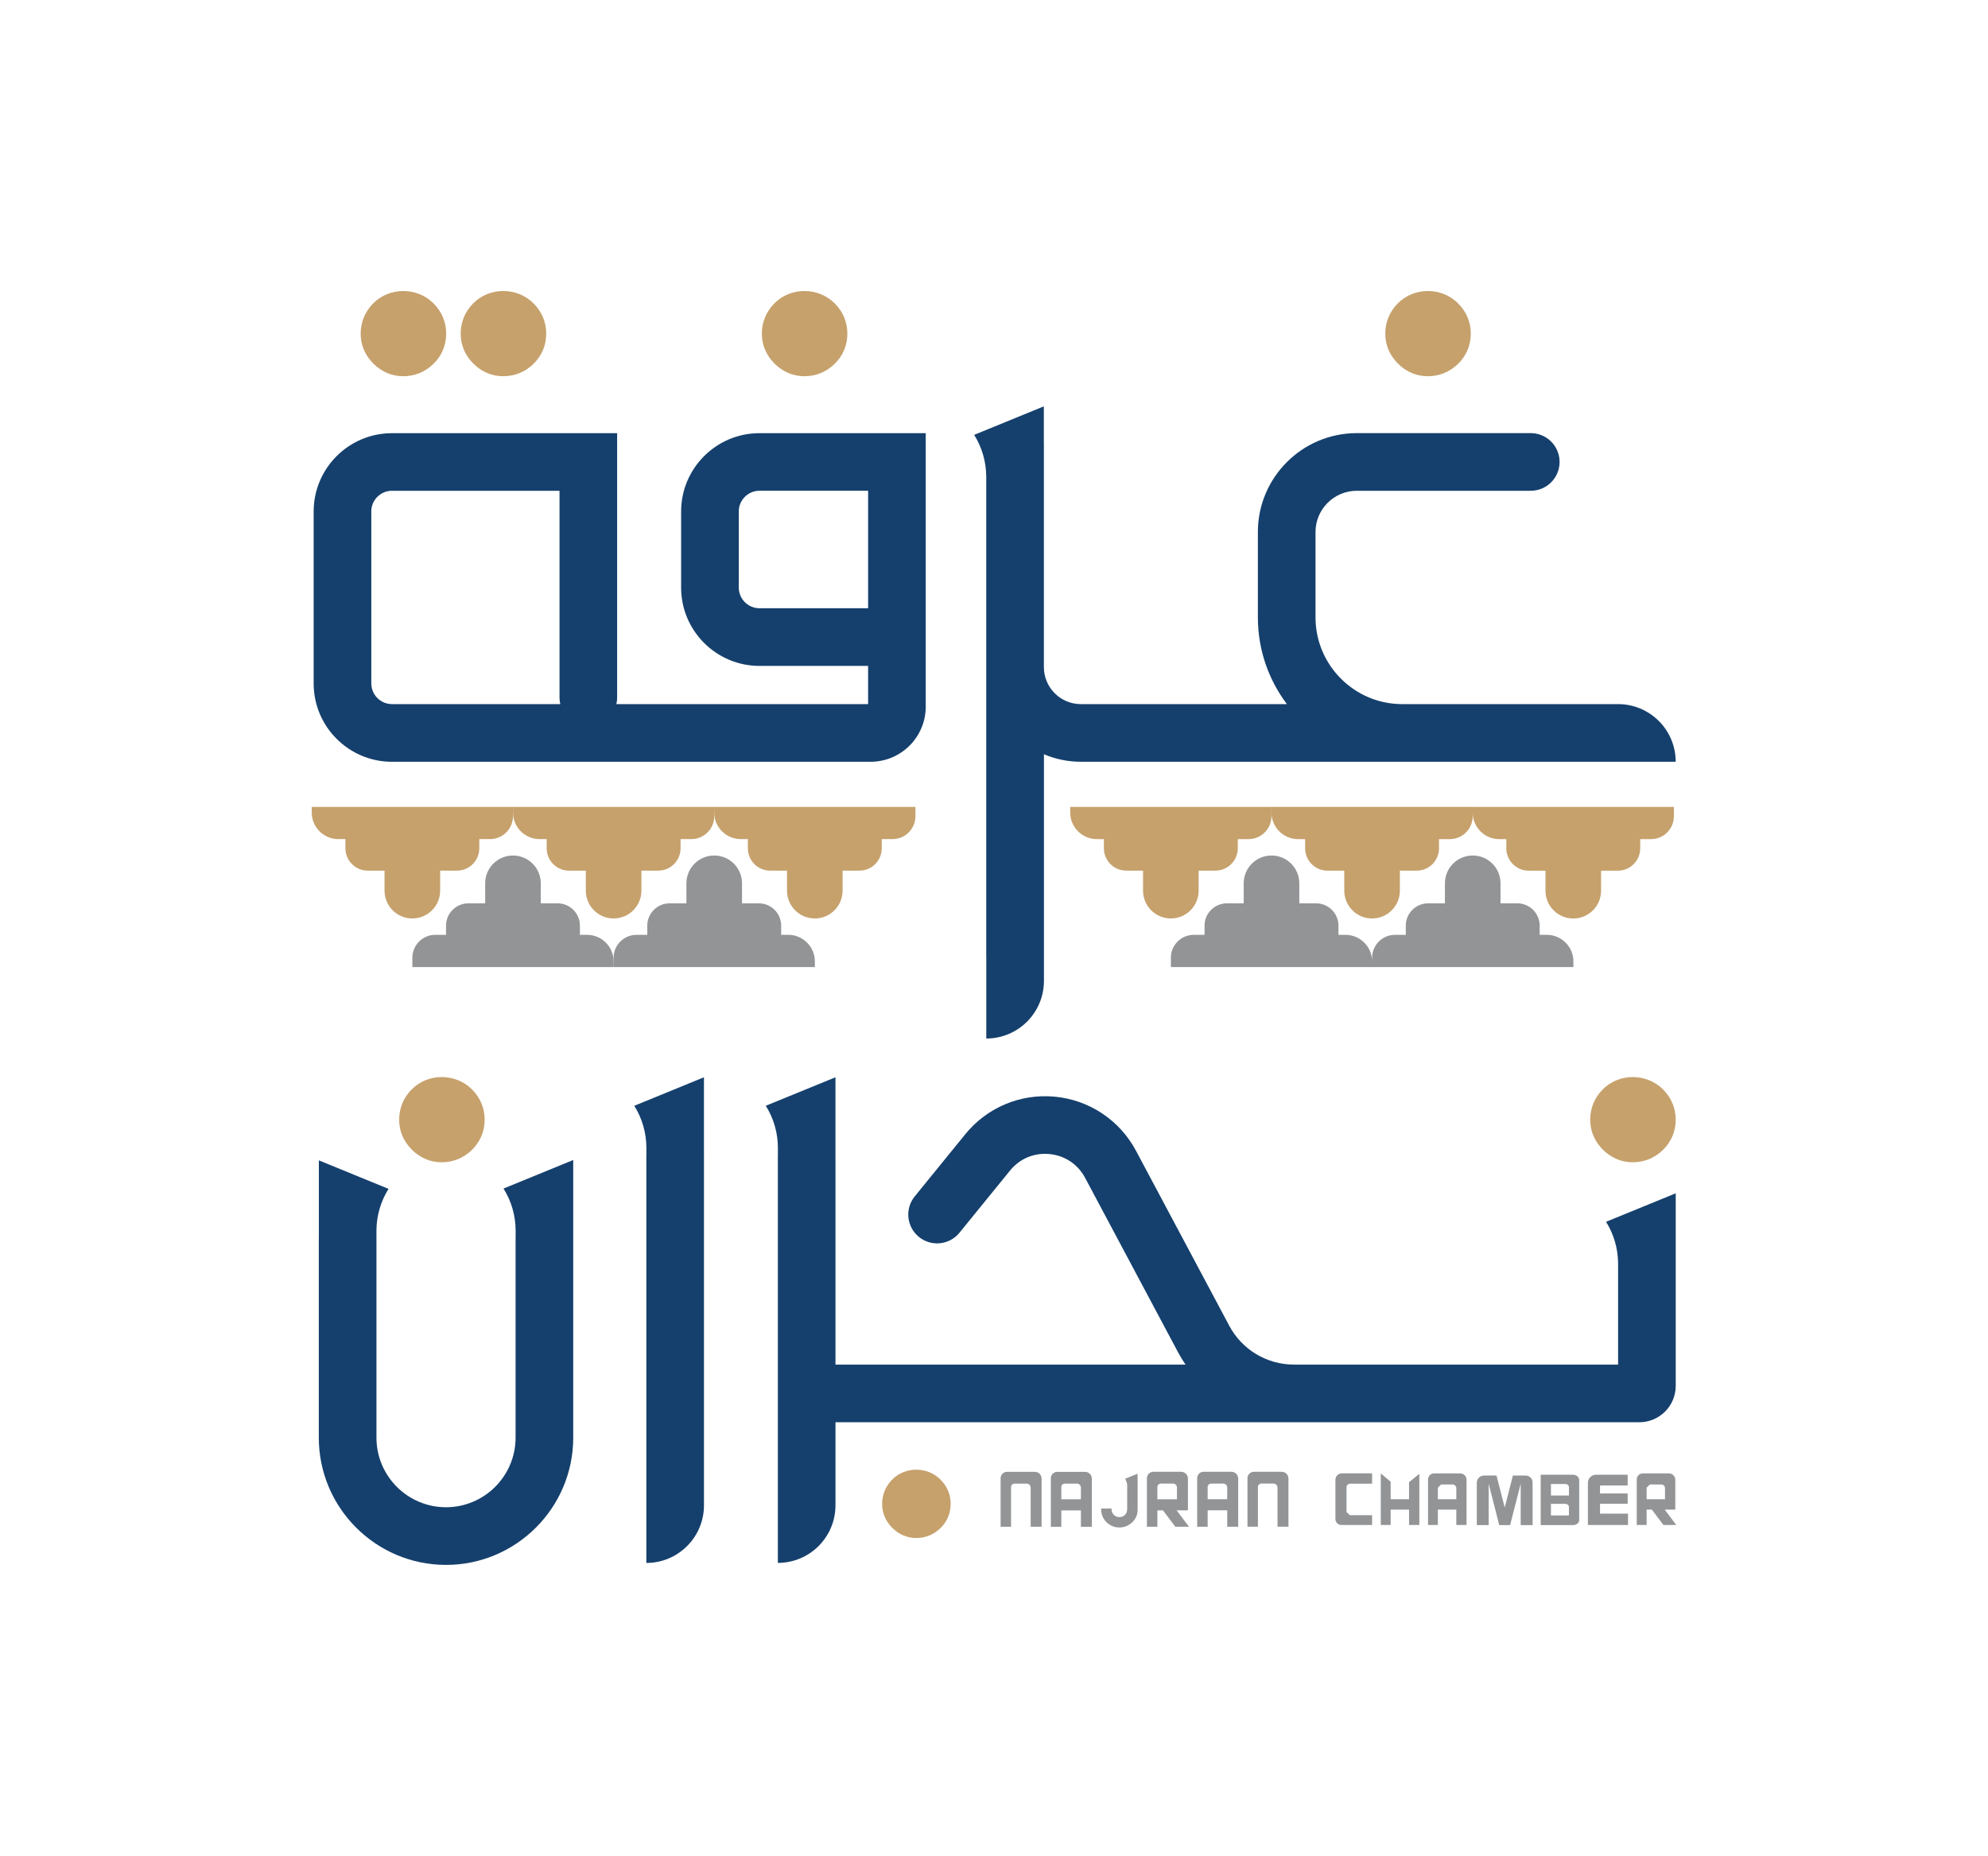
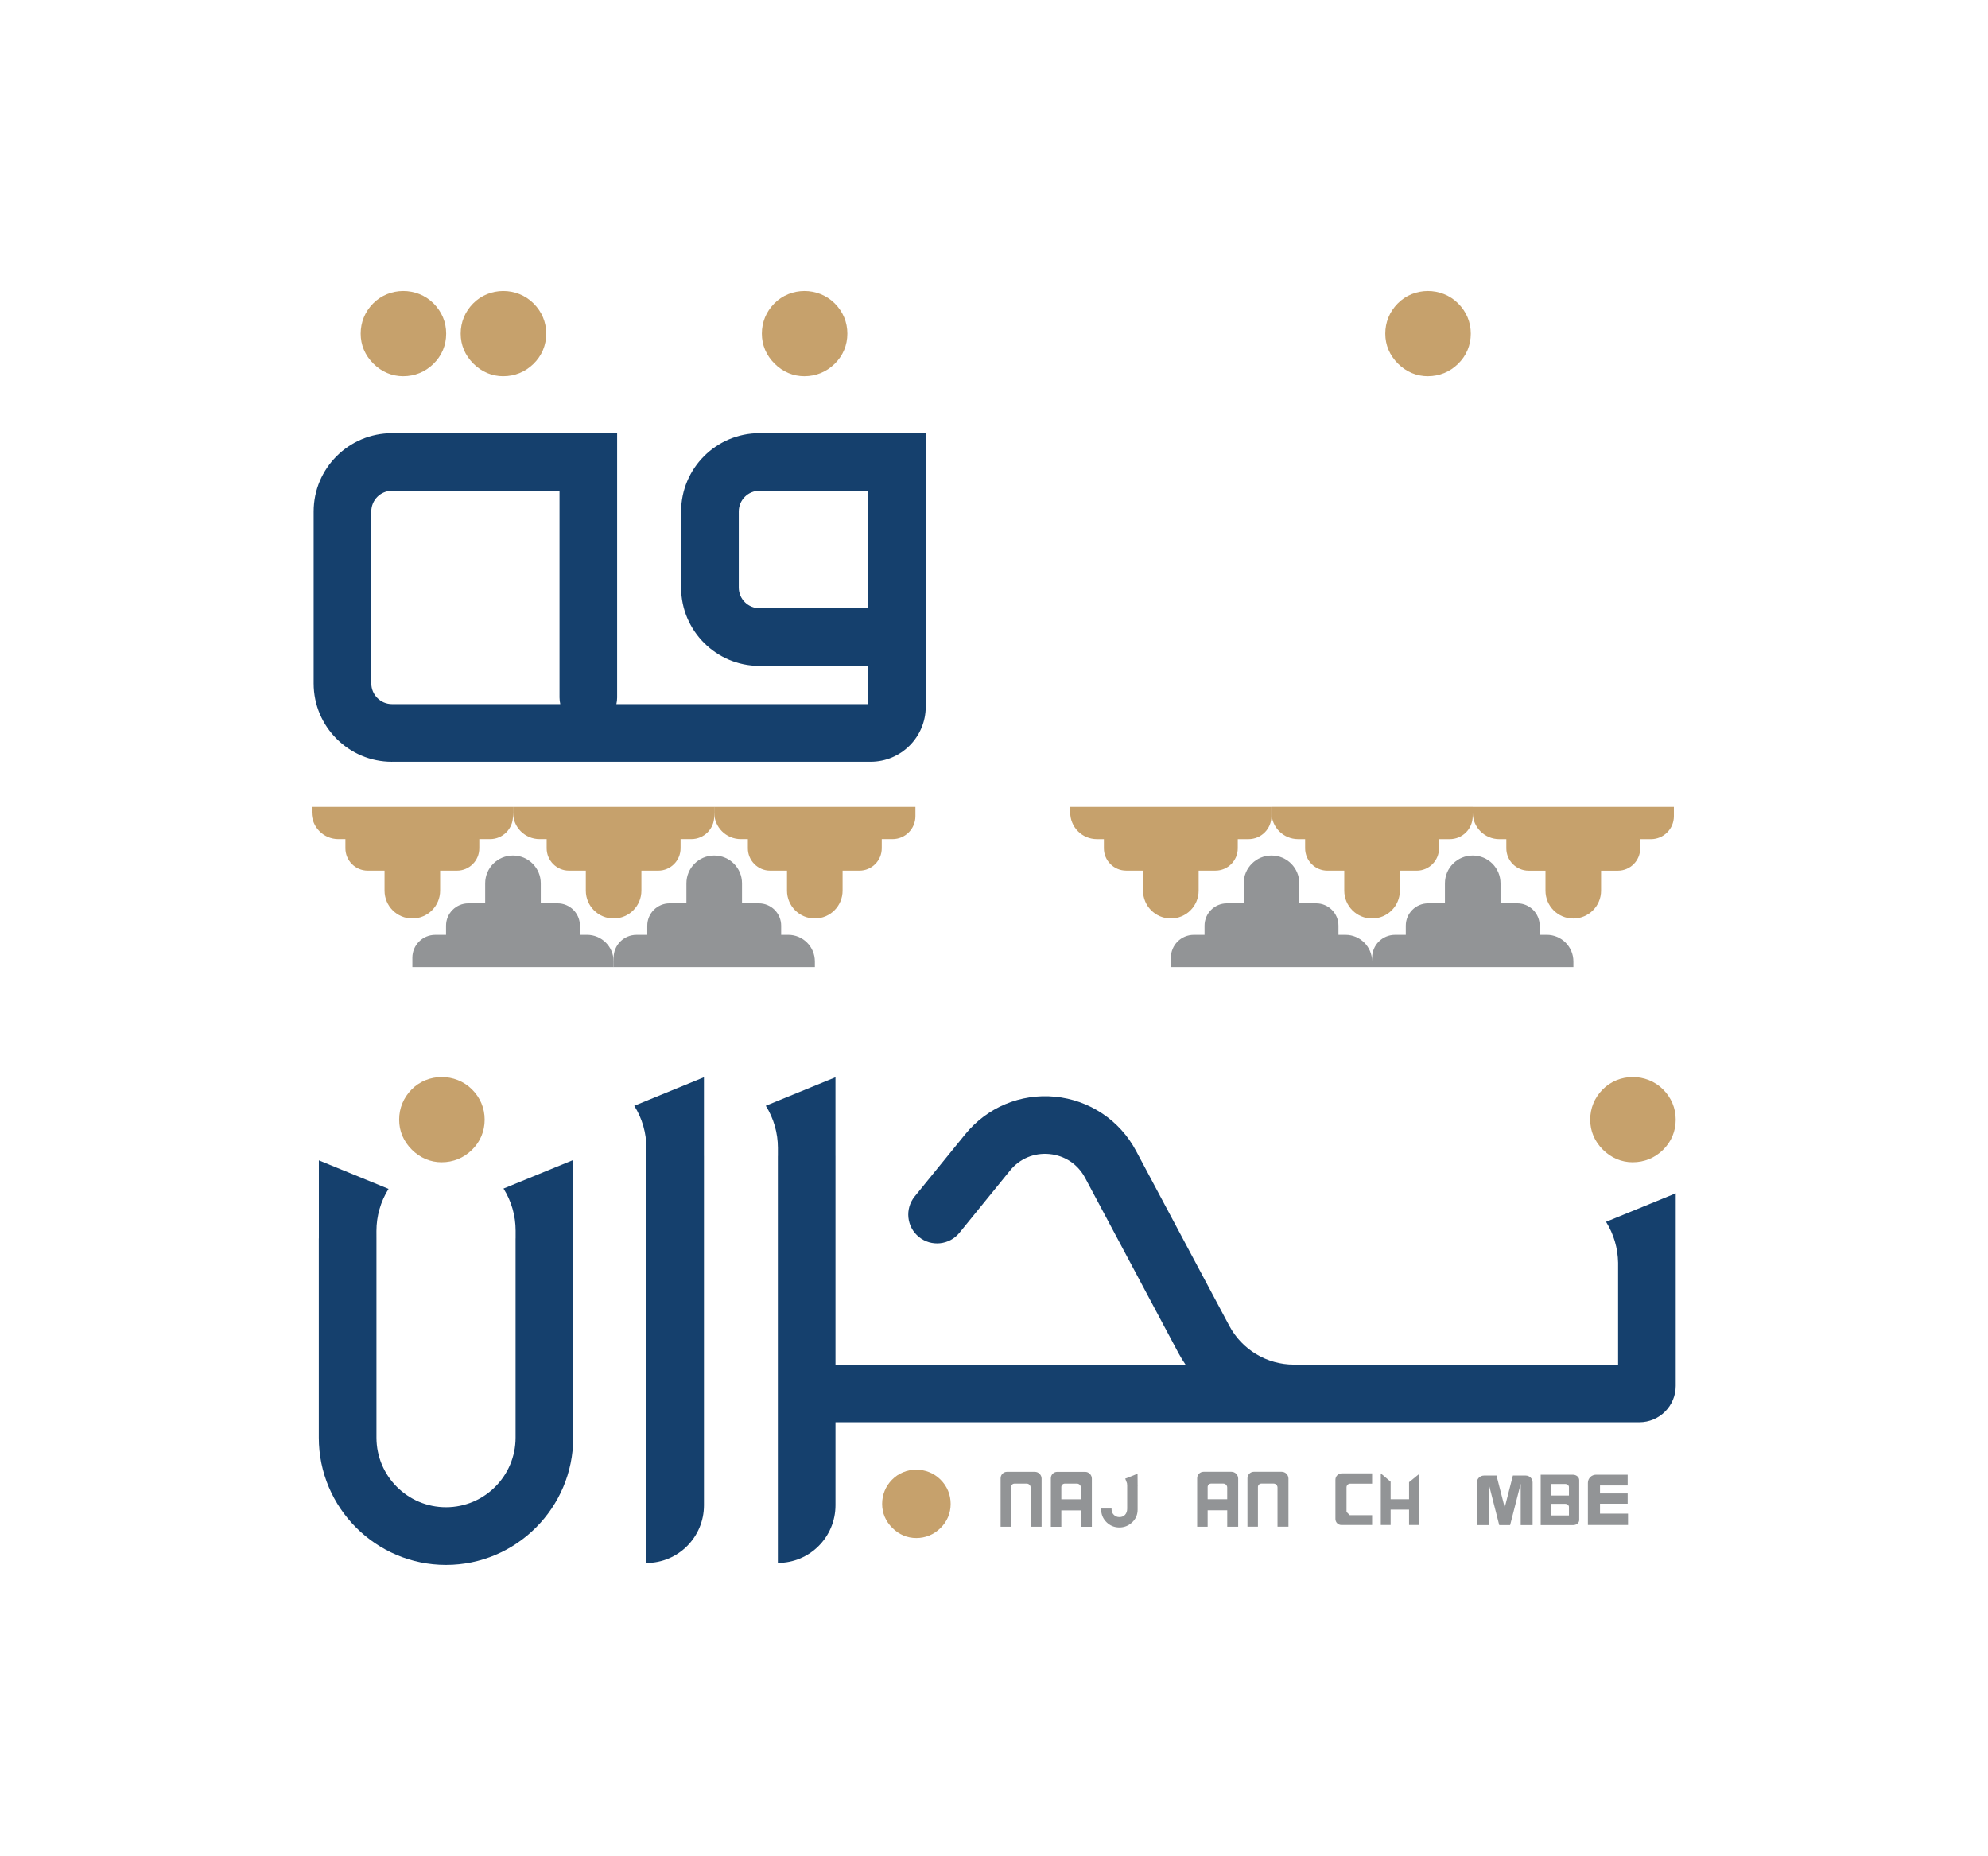
<svg xmlns="http://www.w3.org/2000/svg" id="Layer_1" version="1.1" viewBox="0 0 997.66 931.37">
  <defs>
    <style>
      .st0 {
        fill: #929496;
      }

      .st1 {
        fill: #15406d;
      }

      .st2 {
        fill: #c6a16c;
      }
    </style>
  </defs>
  <path class="st2" d="M221.68,583.27c5.75,0,10.99-2.14,15.14-6.18,4.19-4.1,6.4-9.34,6.4-15.18s-2.2-11.02-6.34-15.19c-8.34-8.33-22.22-8.26-30.37.08-4.06,4.14-6.2,9.36-6.2,15.11s2.2,10.86,6.36,15.03c4.15,4.14,9.33,6.34,15,6.34" />
  <path class="st2" d="M459.81,771.84c4.61,0,8.81-1.71,12.13-4.96,3.38-3.29,5.14-7.5,5.14-12.16s-1.75-8.85-5.09-12.19c-6.68-6.68-17.81-6.63-24.34.06-3.25,3.32-4.96,7.52-4.96,12.13s1.75,8.7,5.1,12.03c3.32,3.32,7.47,5.09,12.03,5.09" />
  <path class="st2" d="M819.4,583.27c5.75,0,10.99-2.14,15.14-6.18,4.19-4.1,6.4-9.34,6.4-15.18s-2.2-11.02-6.34-15.19c-8.34-8.33-22.22-8.26-30.37.08-4.06,4.14-6.2,9.36-6.2,15.11s2.2,10.86,6.36,15.03c4.15,4.14,9.33,6.34,15,6.34" />
  <path class="st2" d="M202.37,188.8c5.75,0,10.99-2.14,15.14-6.18,4.19-4.1,6.4-9.34,6.4-15.18s-2.2-11.02-6.34-15.19c-8.34-8.33-22.22-8.26-30.37.08-4.06,4.14-6.2,9.36-6.2,15.11s2.2,10.86,6.36,15.03c4.15,4.14,9.33,6.34,15,6.34" />
  <path class="st2" d="M252.57,188.8c5.75,0,10.99-2.14,15.14-6.18,4.19-4.1,6.4-9.34,6.4-15.18s-2.2-11.02-6.36-15.19c-8.33-8.33-22.21-8.26-30.36.08-4.06,4.14-6.2,9.36-6.2,15.11s2.2,10.86,6.36,15.03c4.15,4.14,9.33,6.34,15,6.34" />
  <path class="st2" d="M403.7,188.8c5.75,0,10.99-2.14,15.14-6.18,4.19-4.1,6.4-9.34,6.4-15.18s-2.2-11.02-6.34-15.19c-8.34-8.33-22.22-8.26-30.37.08-4.06,4.14-6.2,9.36-6.2,15.11s2.2,10.86,6.36,15.03c4.15,4.14,9.33,6.34,15,6.34" />
  <path class="st2" d="M716.56,188.8c5.75,0,10.99-2.14,15.14-6.18,4.19-4.1,6.4-9.34,6.4-15.18s-2.2-11.02-6.36-15.19c-8.32-8.33-22.2-8.26-30.35.08-4.06,4.14-6.2,9.36-6.2,15.11s2.2,10.86,6.36,15.03c4.15,4.14,9.33,6.34,15,6.34" />
  <path class="st0" d="M294.56,469.14h-3.53v-4.6c0-6.18-5.02-11.21-11.21-11.21h-8.44v-10.05c0-7.72-6.25-13.95-13.95-13.95s-13.95,6.24-13.95,13.95v10.05h-8.44c-6.18,0-11.2,5.02-11.2,11.21v4.6h-5.4c-6.36,0-11.5,5.15-11.5,11.5v4.67h101v-2.81c0-7.39-5.99-13.37-13.37-13.37" />
  <path class="st0" d="M395.55,469.14h-3.53v-4.6c0-6.18-5.02-11.21-11.21-11.21h-8.44v-10.05c0-7.72-6.25-13.95-13.95-13.95s-13.95,6.24-13.95,13.95v10.05h-8.44c-6.18,0-11.2,5.02-11.2,11.21v4.6h-5.4c-6.36,0-11.5,5.15-11.5,11.5v4.67h101v-2.81c0-7.39-5.99-13.37-13.37-13.37" />
  <path class="st2" d="M358.41,404.92v2.81c0,7.39,5.99,13.37,13.37,13.37h3.53v4.61c0,6.18,5.02,11.21,11.2,11.21h8.44v10.05c0,7.71,6.25,13.95,13.95,13.95s13.95-6.25,13.95-13.95v-10.05h8.44c6.2,0,11.21-5.02,11.21-11.21v-4.61h5.4c6.36,0,11.5-5.14,11.5-11.5v-4.67h-101Z" />
  <path class="st2" d="M257.44,404.92v2.81c0,7.39,5.99,13.37,13.37,13.37h3.53v4.61c0,6.18,5.02,11.21,11.21,11.21h8.44v10.05c0,7.71,6.25,13.95,13.95,13.95s13.95-6.25,13.95-13.95v-10.05h8.44c6.2,0,11.21-5.02,11.21-11.21v-4.61h5.4c6.36,0,11.5-5.14,11.5-11.5v-4.67h-101,0Z" />
  <path class="st2" d="M156.44,404.92v2.81c0,7.39,5.99,13.37,13.37,13.37h3.53v4.61c0,6.18,5.02,11.21,11.2,11.21h8.44v10.05c0,7.71,6.25,13.95,13.95,13.95s13.95-6.25,13.95-13.95v-10.05h8.44c6.2,0,11.21-5.02,11.21-11.21v-4.61h5.4c6.36,0,11.5-5.14,11.5-11.5v-4.67h-101Z" />
  <path class="st0" d="M776.2,469.14h-3.53v-4.6c0-6.18-5.02-11.21-11.21-11.21h-8.44v-10.05c0-7.72-6.24-13.95-13.95-13.95s-13.95,6.24-13.95,13.95v10.05h-8.44c-6.18,0-11.2,5.02-11.2,11.21v4.6h-5.4c-6.36,0-11.5,5.15-11.5,11.5v1.87c0-7.39-5.99-13.37-13.36-13.37h-3.53v-4.6c0-6.18-5.02-11.21-11.21-11.21h-8.44v-10.05c0-7.72-6.25-13.95-13.95-13.95s-13.95,6.24-13.95,13.95v10.05h-8.44c-6.18,0-11.21,5.02-11.21,11.21v4.6h-5.4c-6.36,0-11.5,5.15-11.5,11.5v4.67h202v-2.81c0-7.39-5.99-13.37-13.37-13.37" />
  <path class="st2" d="M739.08,404.93h-101v2.81c0,7.38,5.99,13.37,13.36,13.37h3.53v4.61c0,6.18,5.02,11.21,11.2,11.21h8.44v10.05c0,7.69,6.25,13.95,13.95,13.95s13.95-6.25,13.95-13.95v-10.05h8.44c6.18,0,11.21-5.02,11.21-11.21v-4.61h5.4c6.36,0,11.5-5.14,11.5-11.5v-1.66c.1,7.28,6.04,13.17,13.35,13.17h3.53v4.61c0,6.18,5.01,11.21,11.21,11.21h8.44v10.05c0,7.69,6.25,13.95,13.95,13.95s13.95-6.25,13.95-13.95v-10.05h8.44c6.18,0,11.2-5.02,11.2-11.21v-4.61h5.4c6.34,0,11.5-5.14,11.5-11.5v-4.67h-100.98Z" />
  <path class="st2" d="M537.08,407.74c0,7.38,5.99,13.37,13.37,13.37h3.53v4.6c0,6.18,5.02,11.2,11.21,11.2h8.44v10.06c0,7.71,6.25,13.95,13.95,13.95s13.95-6.25,13.95-13.95v-10.06h8.44c6.18,0,11.2-5.02,11.2-11.2v-4.6h5.4c6.36,0,11.5-5.16,11.5-11.5v-4.67h-101v2.81Z" />
  <path class="st1" d="M805.99,613.16c3.86,6.16,5.92,13.27,6.04,20.52v51.13h-162.64c-13.62,0-26.08-7.46-32.49-19.49l-46.81-87.82c-8.16-15.31-23.35-25.46-40.62-27.13-17.27-1.69-34.11,5.37-45.06,18.84l-25.36,31.19c-5.04,6.2-4.1,15.31,2.1,20.34,6.2,5.04,15.31,4.1,20.35-2.1l25.36-31.19c4.87-6.02,12.11-9.03,19.82-8.3,7.72.76,14.23,5.11,17.88,11.95l46.79,87.82c1.1,2.05,2.31,4,3.59,5.89h-175.66v-104.72h-.01v-39.47l-34.96,14.3c3.97,6.34,6.07,13.66,6.07,21.13v4.03h-.02v204.24c15.98,0,28.92-12.94,28.92-28.92v-41.66h403.4c10.07,0,18.27-8.18,18.27-18.25v-96.64l-34.97,14.3h0Z" />
-   <path class="st1" d="M494.92,480.18l.04.4v40.59c15.98,0,28.93-12.94,28.93-28.92v-113.74c5.69,2.42,11.95,3.77,18.51,3.77h265.5s33.03-.01,33.03-.01c0-15.97-12.94-28.92-28.92-28.92h-108.32c-23.99,0-43.51-19.53-43.51-43.52v-42.86c0-11.4,9.28-20.68,20.69-20.68h87.32c7.99,0,14.47-6.48,14.47-14.47s-6.48-14.46-14.47-14.46h-87.32c-27.36,0-49.62,22.25-49.62,49.61v42.86c0,16.32,5.42,31.4,14.57,43.52h-103.41c-10.23,0-18.55-8.33-18.55-18.57v-112.31h-.02v-18.55l-34.97,14.31c3.93,6.25,6.01,13.48,6.06,20.86v241.09h0Z" />
  <path class="st1" d="M353.27,540.62l-34.97,14.31c3.98,6.32,6.08,13.65,6.08,21.12v4.03h-.02v204.27c15.98,0,28.92-12.95,28.92-28.93v-175.34h-.01v-39.47h0Z" />
  <path class="st1" d="M287.65,582.15l-34.97,14.31c3.98,6.32,6.08,13.65,6.08,21.12v3.77l-.02.26v99.86c0,19.25-15.66,34.92-34.92,34.92s-34.9-15.66-34.9-34.92v-99.95s-.01-3.78-.01-3.78c0-7.46,2.1-14.78,6.07-21.12l-34.96-14.3v38.99l-.03.31v99.86c0,35.21,28.65,63.85,63.84,63.85s63.84-28.65,63.84-63.85v-99.98s-.01-39.34-.01-39.34h0Z" />
  <path class="st1" d="M186.33,256.67c0-5.72,4.65-10.38,10.38-10.38h84.08v103.74c0,1.13.14,2.26.38,3.32h-84.45c-5.72,0-10.38-4.65-10.38-10.38v-86.3h0ZM381.13,305.24c-5.71,0-10.38-4.65-10.38-10.38v-38.2c0-5.72,4.67-10.38,10.38-10.38h54.53v58.95h-54.53ZM196.71,382.28h240.23c15.24,0,27.63-12.4,27.63-27.63v-137.27h-83.45c-21.67,0-39.31,17.63-39.31,39.3v38.2c0,21.67,17.64,39.3,39.31,39.3h54.53v19.18h-126.33c.25-1.06.38-2.18.38-3.32v-132.65h-112.99c-21.68,0-39.31,17.63-39.31,39.3v86.3c0,21.68,17.63,39.31,39.31,39.31" />
  <path class="st0" d="M570.91,745.35c-.04-2.36-.04-4.1-.03-5.2v-.57l-6.23,2.48.21.39.71,1.89.1,1.13v11.57c.01,1.32-.34,2.33-1.04,3.12-.7.79-1.65,1.18-2.87,1.18-1.1,0-2.02-.37-2.79-1.13-.77-.77-1.14-1.68-1.14-2.77v-.38h-5.22v.38c0,2.53.9,4.69,2.68,6.45,1.78,1.76,3.96,2.65,6.47,2.65,2.33,0,4.41-.79,6.18-2.36,1.96-1.72,2.97-3.94,2.97-6.59v-11.85h.02v-.39s-.02,0-.02,0Z" />
  <path class="st0" d="M507.4,766.18v-19.92c0-.94.76-1.71,1.71-1.71h6.14c1.08,0,1.98.88,1.98,1.98v19.65h5.49v-24.14c0-1.89-1.53-3.42-3.41-3.42h-13.95c-1.77,0-3.21,1.45-3.21,3.21v24.35h5.26,0Z" />
  <path class="st0" d="M631.28,766.16v-19.92c0-.94.76-1.71,1.71-1.71h6.14c1.08,0,1.98.88,1.98,1.98v19.65h5.49v-24.14c0-1.89-1.53-3.42-3.41-3.42h-13.95c-1.77,0-3.21,1.45-3.21,3.21v24.35h5.26Z" />
  <path class="st0" d="M532.62,752.39v-6.13c0-.95.77-1.71,1.72-1.71h6.14c1.08,0,1.96.89,1.96,1.96v5.88h-9.83ZM544.52,738.63h-13.95c-1.77,0-3.21,1.43-3.21,3.2v24.36h5.26v-8.22h9.83v8.22h5.49v-24.15c0-1.89-1.52-3.41-3.41-3.41" />
  <path class="st0" d="M606.05,752.37v-6.13c0-.95.77-1.71,1.72-1.71h6.14c1.08,0,1.96.89,1.96,1.96v5.88h-9.83ZM617.95,738.6h-13.95c-1.77,0-3.21,1.43-3.21,3.21v24.36h5.26v-8.24h9.83v8.24h5.49v-24.15c0-1.89-1.52-3.42-3.41-3.42" />
-   <path class="st0" d="M580.82,746.25c0-.95.77-1.72,1.72-1.72h6.14c1.08,0,1.96.88,1.96,1.98v5.88h-9.83v-6.13h0ZM589.8,766.17h6.87l-6.18-8.22h5.66v-15.93c0-1.89-1.53-3.42-3.42-3.42h-13.95c-1.77,0-3.21,1.45-3.21,3.22v24.35h5.26v-8.22h2.79l6.2,8.22Z" />
  <path class="st0" d="M688.57,760.37h-11.22l-1.61-1.61v-12.35c0-1.02.82-1.84,1.85-1.84h10.99v-5.18h-15.2c-1.76,0-3.21,1.45-3.21,3.21v19.69c0,1.68,1.35,3.02,3.01,3.02h15.4v-4.94h0Z" />
-   <path class="st0" d="M721.59,752.36v-5.77l1.61-1.61h5.79c1.02,0,1.85.84,1.85,1.86v5.52h-9.24ZM732.77,739.42h-13.11c-1.67,0-3.01,1.35-3.01,3.01v22.88h4.94v-7.73h9.24v7.73h5.15v-22.69c0-1.78-1.43-3.21-3.21-3.21" />
  <polygon class="st0" points="707.12 743.82 707.12 752.36 697.88 752.36 697.88 743.59 692.94 739.41 692.94 765.31 697.88 765.31 697.88 757.59 707.12 757.59 707.12 765.31 712.28 765.31 712.28 739.61 707.12 743.82" />
  <path class="st0" d="M778.31,754.69h7.19c1.02,0,1.86.7,1.86,1.55v4.26h-9.03v-5.12l-.02-.69h0ZM778.31,744.73h7.19c1.02,0,1.86.69,1.86,1.55v4.24h-9.03v-5.11l-.02-.69h0ZM789.3,740.07h-16.12v25.28h16.31c1.68,0,3.02-1.13,3.02-2.53v-20.06c0-1.49-1.43-2.69-3.21-2.69" />
-   <path class="st0" d="M826.33,746.59l1.61-1.61h5.79c1.02,0,1.84.82,1.84,1.84v5.54h-9.23v-5.77h0ZM834.77,765.31h6.46l-5.81-7.73h5.31v-14.97c0-1.77-1.43-3.21-3.21-3.21h-13.11c-1.67,0-3.02,1.35-3.02,3.01v22.89h4.95v-7.73h2.62l5.81,7.73h0Z" />
  <path class="st0" d="M800.95,740.07h15.88v5.4h-13.88v4.01h13.88v5.15h-13.88v4.97h14.06v5.71h-20.14v-21.16c0-2.25,1.83-4.08,4.08-4.08" />
  <path class="st0" d="M763.15,765.35h5.97v-21.42c0-1.9-1.54-3.44-3.44-3.44h-6.45l-4.1,16.03-4.12-16.03h-6.28c-2,0-3.61,1.63-3.61,3.62v21.24h5.96v-20.76l5.3,20.76h5.46l5.31-20.76v20.76h0Z" />
</svg>